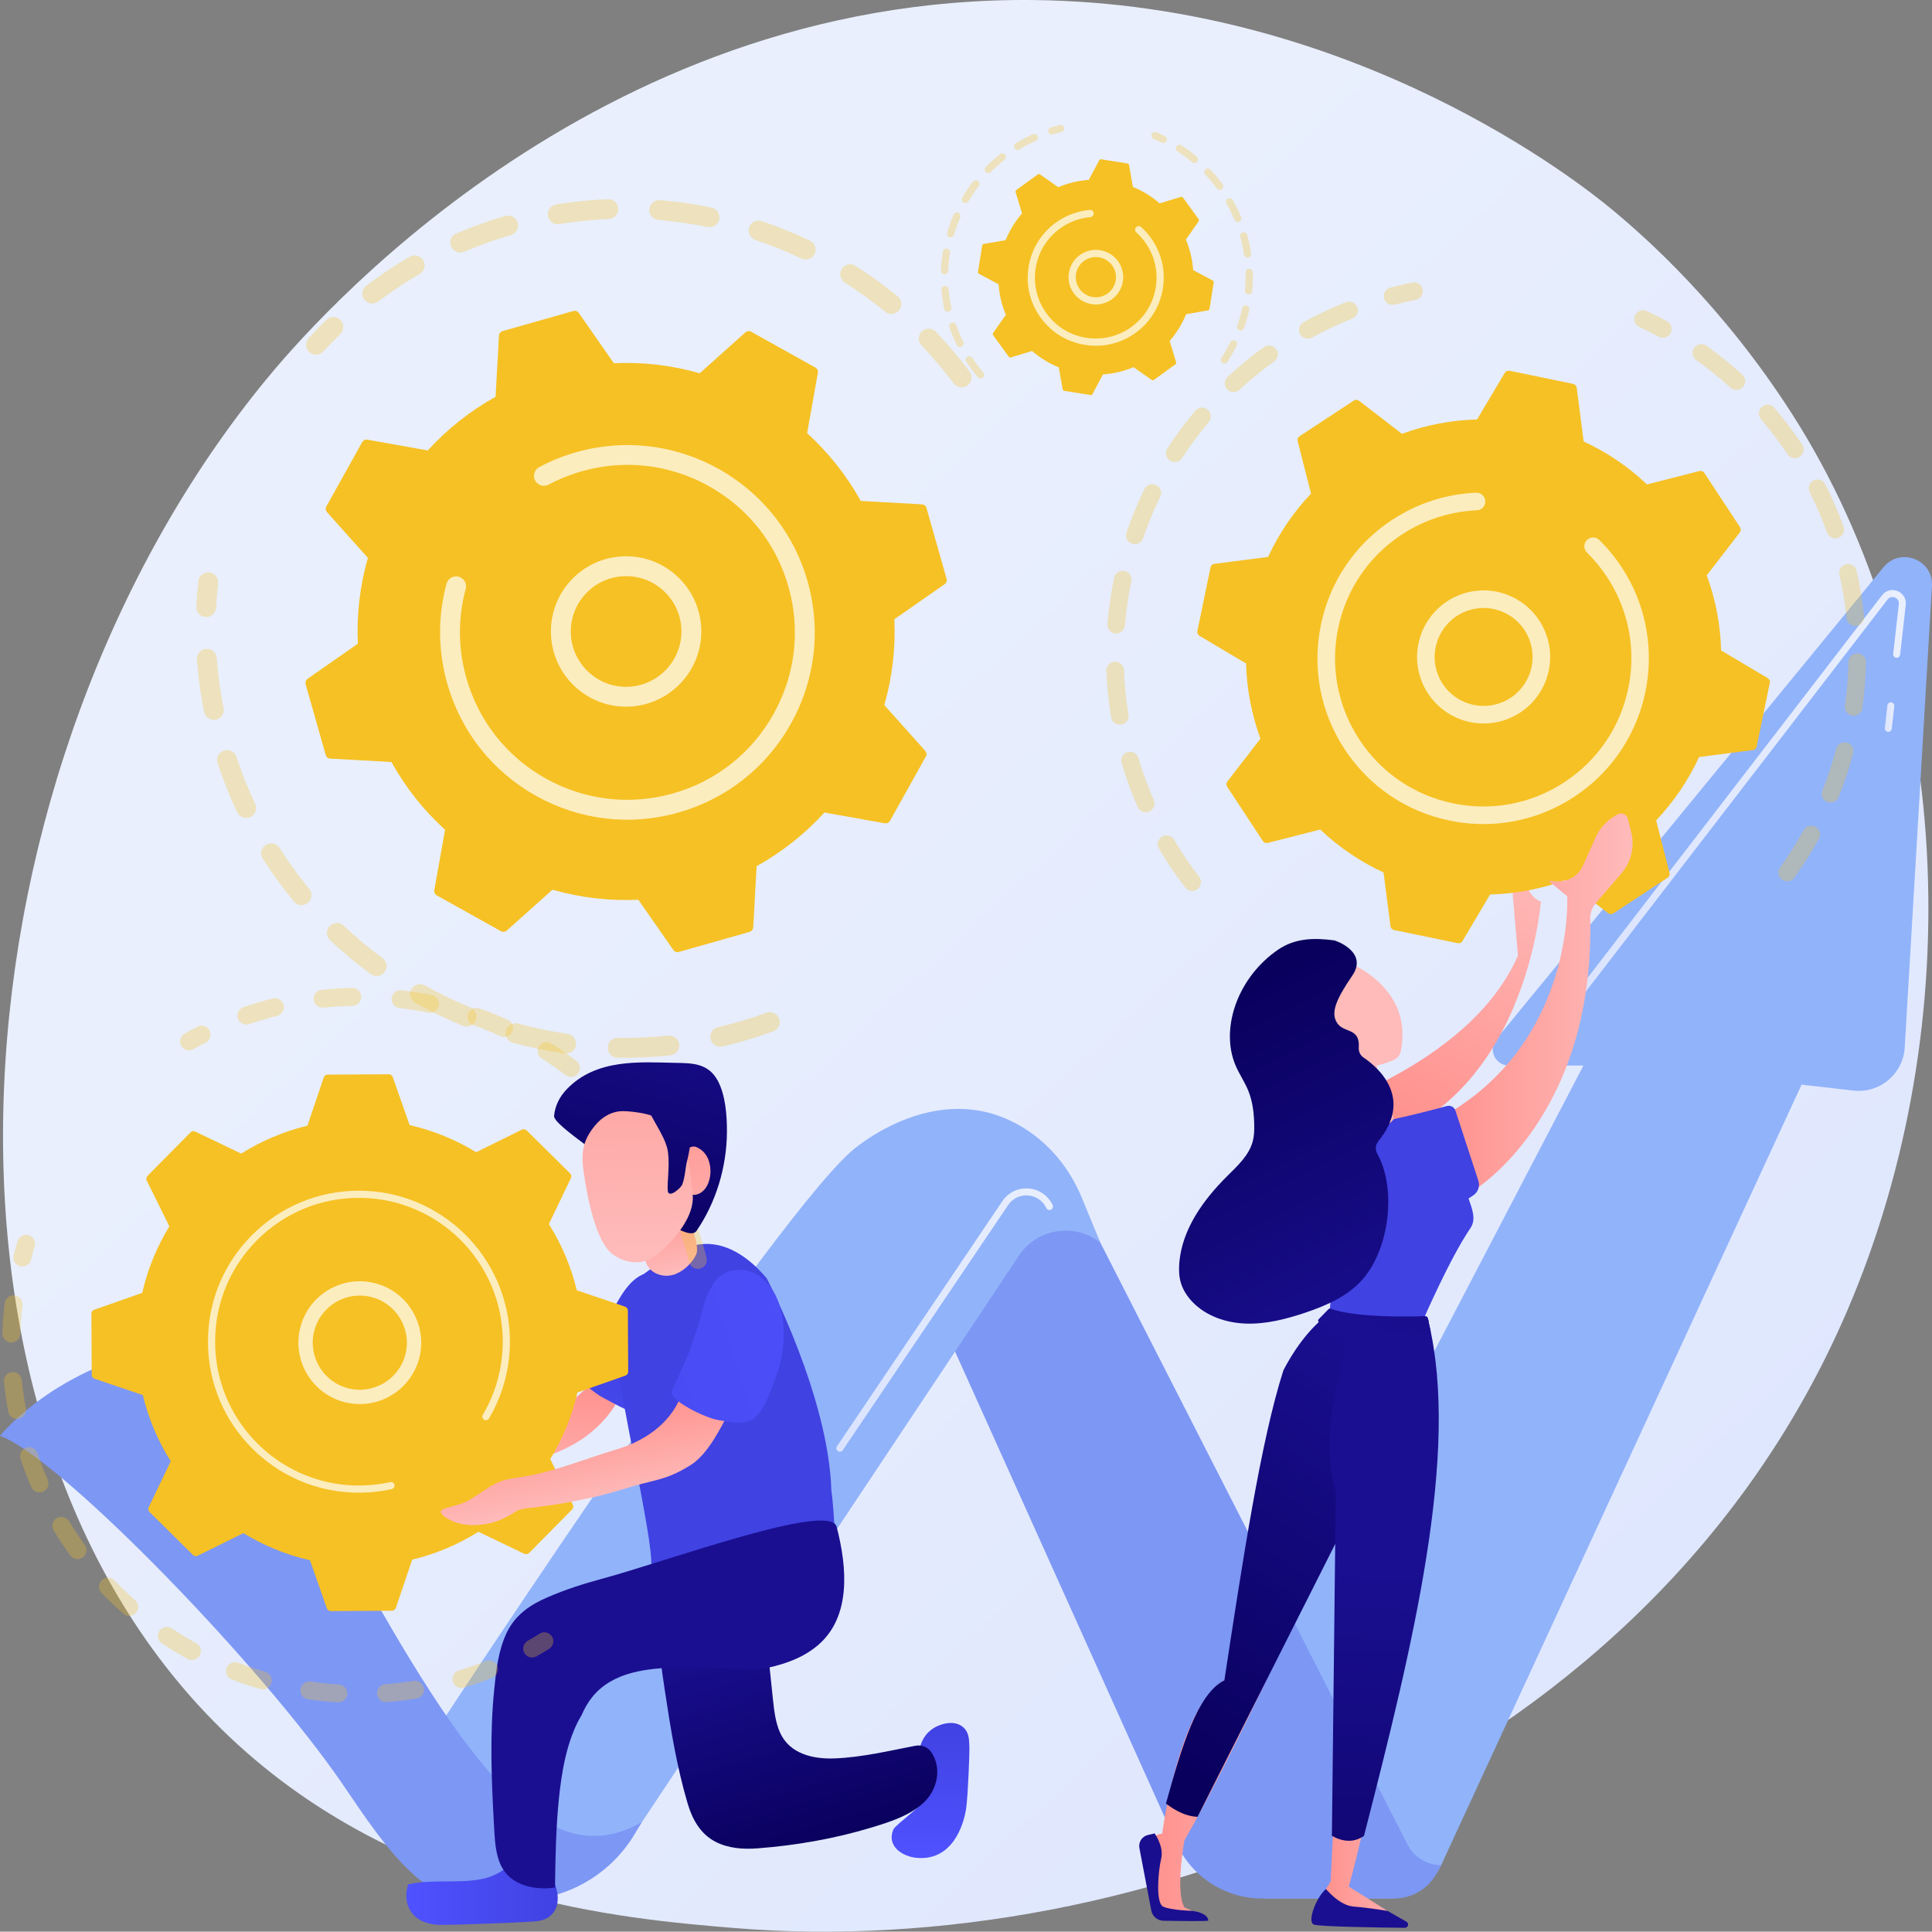
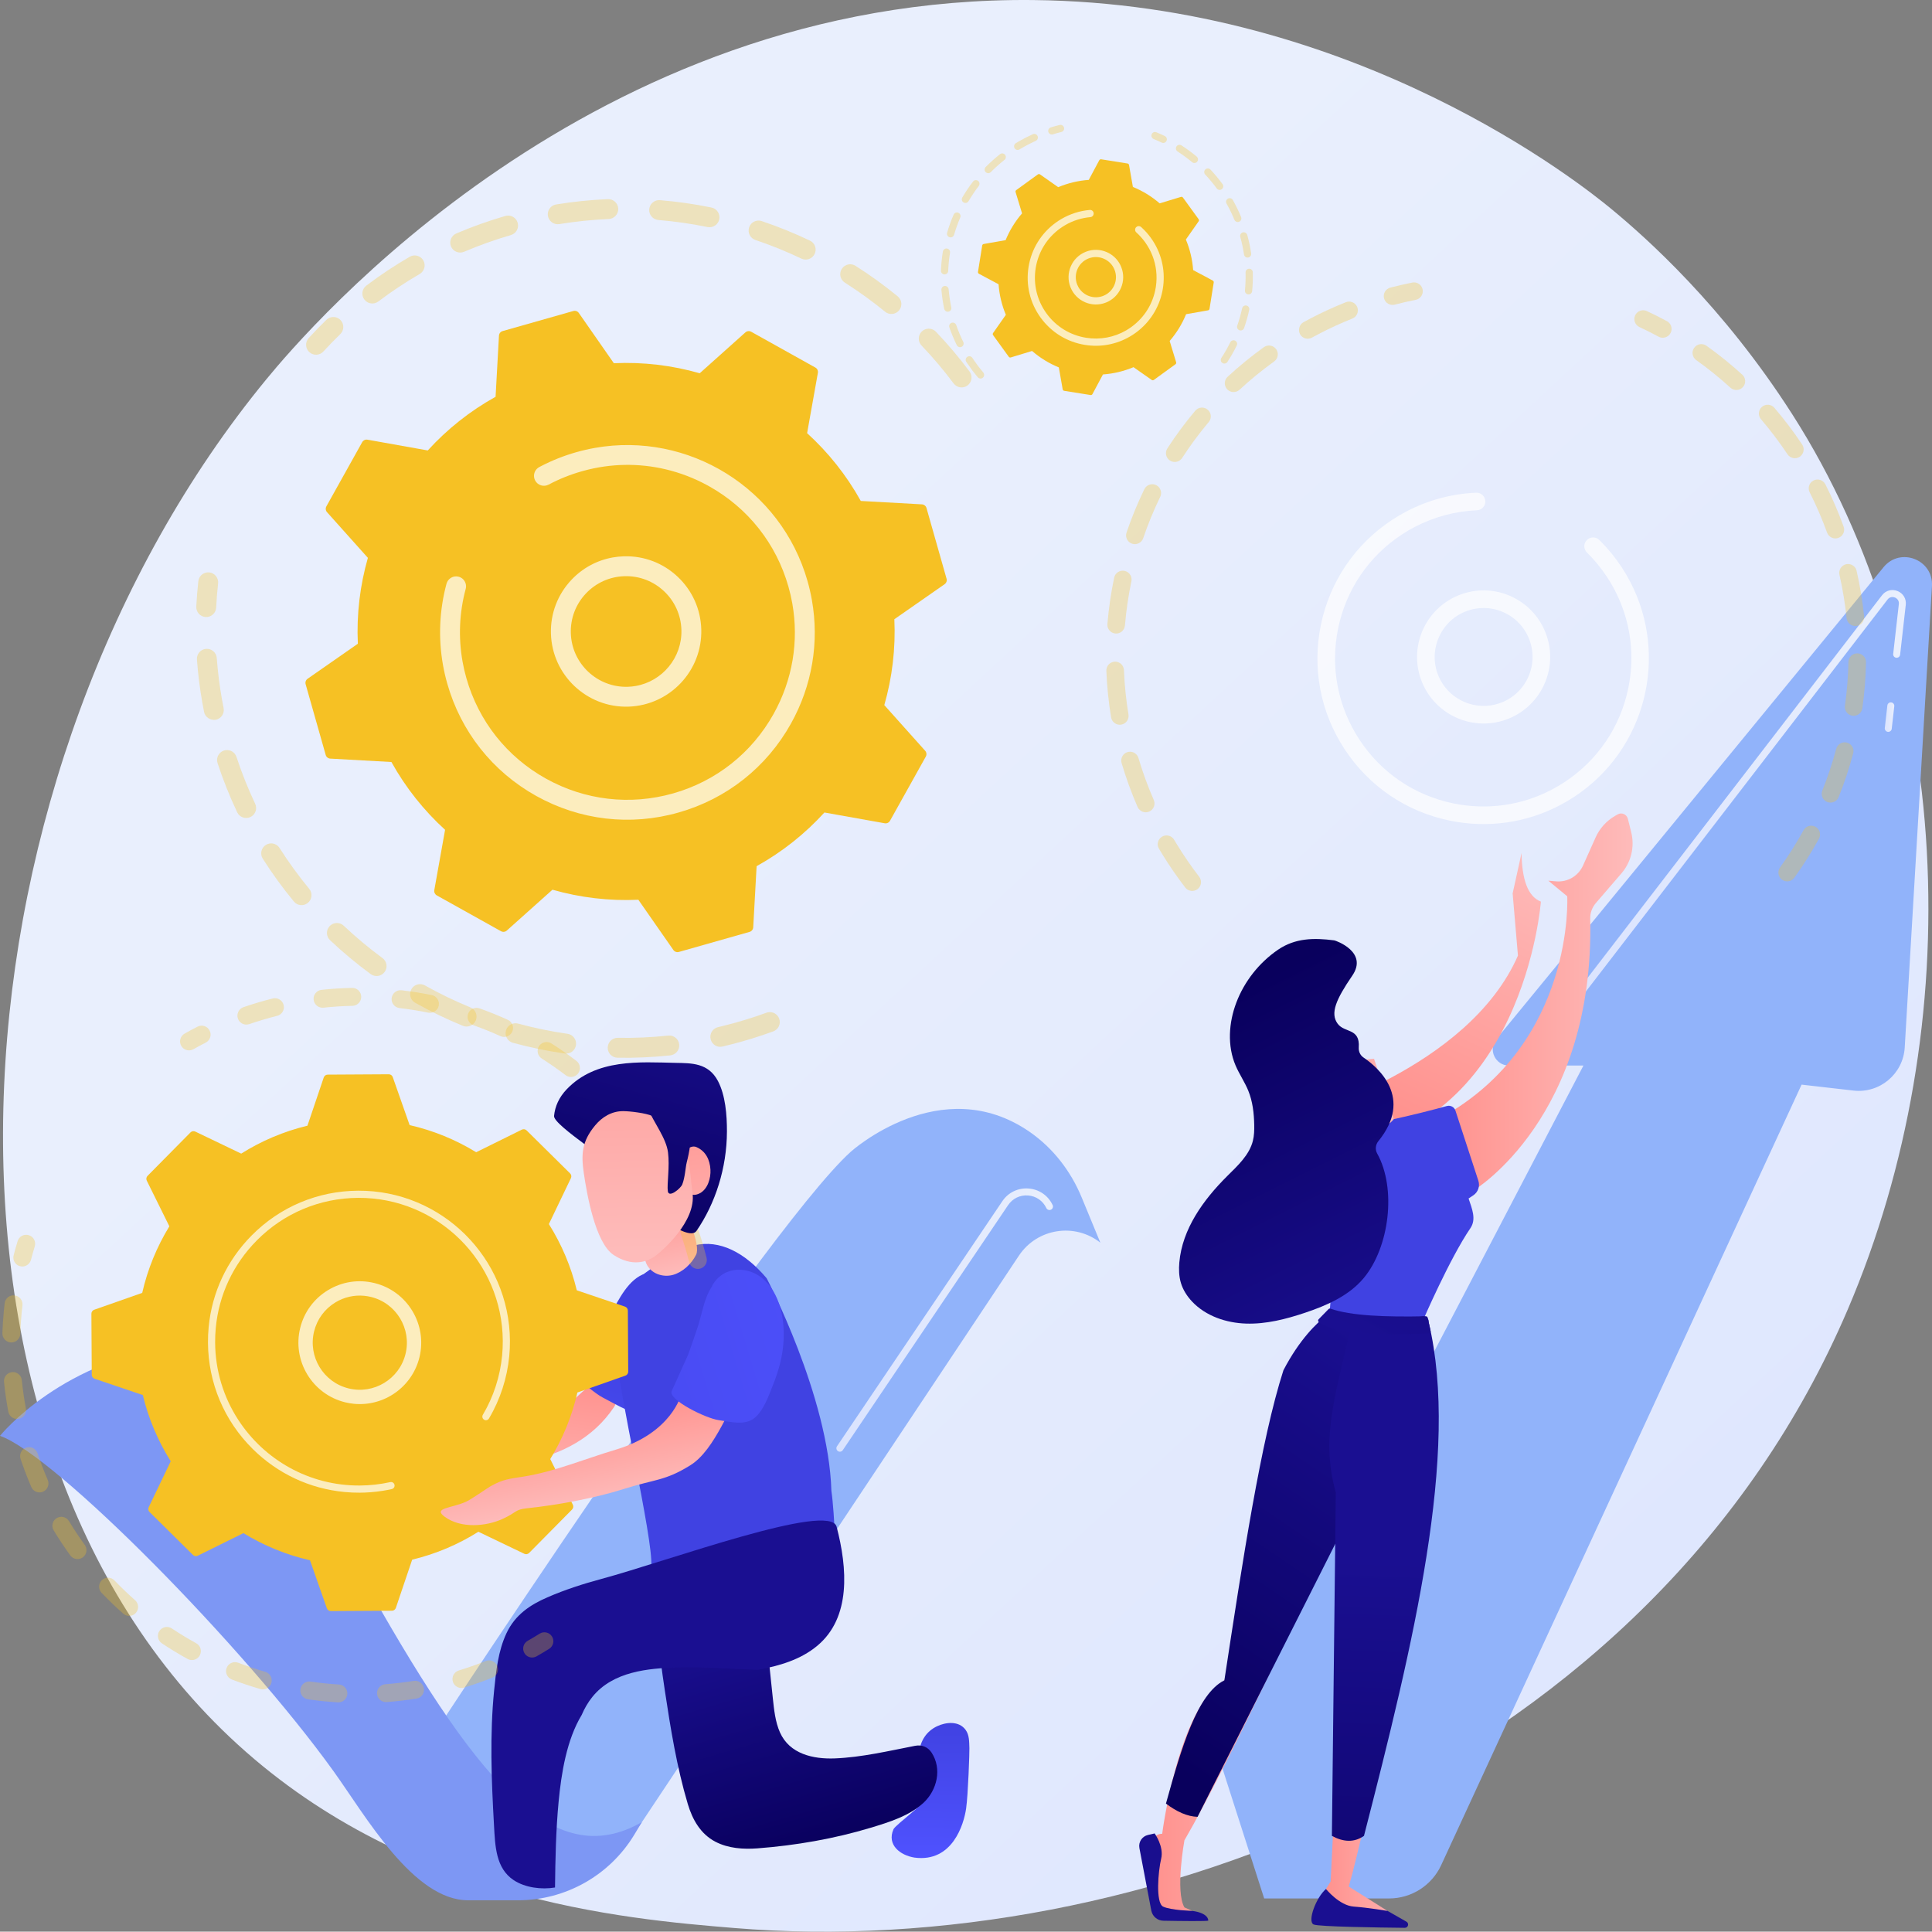
<svg xmlns="http://www.w3.org/2000/svg" xmlns:xlink="http://www.w3.org/1999/xlink" id="Layer_2" viewBox="0 0 2800.5 2800">
  <rect x="0" y="0" width="2800.5" height="2800" fill="#808080" stroke="none" />
  <defs>
    <style>.cls-1{fill:url(#linear-gradient);}.cls-1,.cls-2,.cls-3,.cls-4,.cls-5,.cls-6,.cls-7,.cls-8,.cls-9,.cls-10,.cls-11,.cls-12,.cls-13,.cls-14,.cls-15,.cls-16,.cls-17,.cls-18,.cls-19,.cls-20,.cls-21,.cls-22,.cls-23,.cls-24,.cls-25,.cls-26,.cls-27,.cls-28,.cls-29,.cls-30,.cls-31,.cls-32,.cls-33,.cls-34,.cls-35,.cls-36,.cls-37,.cls-38{stroke-width:0px;}.cls-2{opacity:.7;}.cls-2,.cls-38{fill:#fff;}.cls-3{fill:#7d97f4;}.cls-4{fill:url(#linear-gradient-33);}.cls-5{fill:url(#linear-gradient-29);}.cls-6{fill:url(#linear-gradient-32);}.cls-7{fill:url(#linear-gradient-30);}.cls-8{fill:url(#linear-gradient-31);}.cls-9{fill:url(#linear-gradient-28);}.cls-10{fill:url(#linear-gradient-25);}.cls-11{fill:url(#linear-gradient-11);}.cls-12{fill:url(#linear-gradient-12);}.cls-13{fill:url(#linear-gradient-13);}.cls-14{fill:url(#linear-gradient-10);}.cls-15{fill:url(#linear-gradient-17);}.cls-16{fill:url(#linear-gradient-16);}.cls-17{fill:url(#linear-gradient-19);}.cls-18{fill:url(#linear-gradient-15);}.cls-19{fill:url(#linear-gradient-23);}.cls-20{fill:url(#linear-gradient-21);}.cls-21{fill:url(#linear-gradient-18);}.cls-22{fill:url(#linear-gradient-14);}.cls-23{fill:url(#linear-gradient-22);}.cls-24{fill:url(#linear-gradient-20);}.cls-25{fill:url(#linear-gradient-27);}.cls-26{fill:url(#linear-gradient-24);}.cls-27{fill:url(#linear-gradient-26);}.cls-39{opacity:.3;}.cls-28{fill:#f6c124;}.cls-29{fill:url(#linear-gradient-4);}.cls-30{fill:url(#linear-gradient-2);}.cls-31{fill:url(#linear-gradient-3);}.cls-32{fill:url(#linear-gradient-8);}.cls-33{fill:url(#linear-gradient-9);}.cls-34{fill:url(#linear-gradient-7);}.cls-35{fill:url(#linear-gradient-5);}.cls-36{fill:url(#linear-gradient-6);}.cls-37{fill:#91b3fa;}</style>
    <linearGradient id="linear-gradient" x1="2965" y1="3164.04" x2="907.41" y2="943.15" gradientUnits="userSpaceOnUse">
      <stop offset="0" stop-color="#dae3fe" />
      <stop offset="1" stop-color="#e9effd" />
    </linearGradient>
    <linearGradient id="linear-gradient-2" x1="2732.04" y1="1039.49" x2="2745.86" y2="1039.49" xlink:href="#linear-gradient" />
    <linearGradient id="linear-gradient-3" x1="2263.61" y1="1164.19" x2="2762.61" y2="1164.19" xlink:href="#linear-gradient" />
    <linearGradient id="linear-gradient-4" x1="1212.38" y1="1913.48" x2="1526.3" y2="1913.48" xlink:href="#linear-gradient" />
    <linearGradient id="linear-gradient-5" x1="-3620.17" y1="-1122.8" x2="-3752.25" y2="-717.97" gradientTransform="translate(-1232.08 -416.2) rotate(-137.17) scale(1 -1)" gradientUnits="userSpaceOnUse">
      <stop offset="0" stop-color="#febbba" />
      <stop offset="1" stop-color="#ff928e" />
    </linearGradient>
    <linearGradient id="linear-gradient-6" x1="-3780.83" y1="2491.06" x2="-3537.51" y2="2491.06" gradientTransform="translate(-1865.52) rotate(-180) scale(1 -1)" xlink:href="#linear-gradient-5" />
    <linearGradient id="linear-gradient-7" x1="-3446.38" y1="1946.92" x2="-3566.88" y2="2730.17" gradientTransform="translate(-1865.52) rotate(-180) scale(1 -1)" gradientUnits="userSpaceOnUse">
      <stop offset="0" stop-color="#09005d" />
      <stop offset="1" stop-color="#1a0f91" />
    </linearGradient>
    <linearGradient id="linear-gradient-8" x1="-3701.34" y1="1907.7" x2="-3821.84" y2="2690.94" xlink:href="#linear-gradient-7" />
    <linearGradient id="linear-gradient-9" x1="-3928.47" y1="2509.15" x2="-3787.57" y2="2509.15" gradientTransform="translate(-1865.52) rotate(-180) scale(1 -1)" xlink:href="#linear-gradient-5" />
    <linearGradient id="linear-gradient-10" x1="-4232" y1="1452.01" x2="-3956.16" y2="1452.01" gradientTransform="translate(-1865.52) rotate(-180) scale(1 -1)" xlink:href="#linear-gradient-5" />
    <linearGradient id="linear-gradient-11" x1="-468.19" y1="-7295.81" x2="-584.51" y2="-6987.33" gradientTransform="translate(-1865.52) rotate(-180) scale(1 -1)" gradientUnits="userSpaceOnUse">
      <stop offset="0" stop-color="#4f52ff" />
      <stop offset="1" stop-color="#4042e2" />
    </linearGradient>
    <linearGradient id="linear-gradient-12" x1="-3885.76" y1="1587.44" x2="-3799.53" y2="1587.44" gradientTransform="translate(-1865.52) rotate(-180) scale(1 -1)" xlink:href="#linear-gradient-5" />
    <linearGradient id="linear-gradient-13" x1="-3748.72" y1="1476.01" x2="-3121.12" y2="1518.69" gradientTransform="translate(-1865.52) rotate(-180) scale(1 -1)" xlink:href="#linear-gradient-5" />
    <linearGradient id="linear-gradient-14" x1="-3619.45" y1="1455.46" x2="-3870.03" y2="1956.63" xlink:href="#linear-gradient-7" />
    <linearGradient id="linear-gradient-15" x1="1649.49" y1="2528.03" x2="2028.78" y2="1966.69" gradientTransform="matrix(1,0,0,1,0,0)" xlink:href="#linear-gradient-7" />
    <linearGradient id="linear-gradient-16" x1="1964.97" y1="3053.94" x2="1998.69" y2="2261.62" gradientTransform="matrix(1,0,0,1,0,0)" xlink:href="#linear-gradient-7" />
    <linearGradient id="linear-gradient-17" x1="2352.28" y1="1270.75" x2="1981.41" y2="1941.69" gradientTransform="matrix(1,0,0,1,0,0)" xlink:href="#linear-gradient-7" />
    <linearGradient id="linear-gradient-18" x1="1346.95" y1="2693.56" x2="1350.89" y2="2496.97" gradientTransform="matrix(1,0,0,1,0,0)" xlink:href="#linear-gradient-11" />
    <linearGradient id="linear-gradient-19" x1="588.94" y1="2741.74" x2="808.46" y2="2741.74" gradientTransform="matrix(1,0,0,1,0,0)" xlink:href="#linear-gradient-11" />
    <linearGradient id="linear-gradient-20" x1="-1095.47" y1="-1643.42" x2="-1089.19" y2="-1696.9" gradientTransform="translate(-1605.45 3389.4) rotate(86.43) scale(1 1.44)" xlink:href="#linear-gradient-5" />
    <linearGradient id="linear-gradient-21" x1="-1087.07" y1="-1656.6" x2="-1086.96" y2="-1657.53" gradientTransform="translate(-1605.45 3389.4) rotate(86.43) scale(1 1.44)" xlink:href="#linear-gradient-5" />
    <linearGradient id="linear-gradient-22" x1="708.48" y1="2187.82" x2="731.52" y2="1991.58" gradientTransform="matrix(1,0,0,1,0,0)" xlink:href="#linear-gradient-5" />
    <linearGradient id="linear-gradient-23" x1="1093.18" y1="1663.34" x2="1105.66" y2="1101.76" gradientTransform="translate(70.51 588.88) rotate(12.13)" xlink:href="#linear-gradient-11" />
    <linearGradient id="linear-gradient-24" x1="1203.38" y1="2675.99" x2="1106.62" y2="2343.14" gradientTransform="matrix(1,0,0,1,0,0)" xlink:href="#linear-gradient-7" />
    <linearGradient id="linear-gradient-25" x1="1703.92" y1="371.18" x2="1587.6" y2="679.66" gradientTransform="matrix(1,0,0,1,0,0)" xlink:href="#linear-gradient-11" />
    <linearGradient id="linear-gradient-26" x1="979.06" y1="1847.36" x2="956.83" y2="1737.5" gradientTransform="matrix(1,0,0,1,0,0)" xlink:href="#linear-gradient-5" />
    <linearGradient id="linear-gradient-27" x1="857.08" y1="866.65" x2="917.77" y2="1726.36" gradientTransform="matrix(1,0,0,1,0,0)" xlink:href="#linear-gradient-7" />
    <linearGradient id="linear-gradient-28" x1="-604.01" y1="3053.31" x2="-588.41" y2="2920.4" gradientTransform="translate(932.04 -998.78) rotate(-14.97) scale(1.46 1)" xlink:href="#linear-gradient-5" />
    <linearGradient id="linear-gradient-29" x1="1391.38" y1="1854.47" x2="288.93" y2="2188.24" gradientTransform="matrix(1,0,0,1,0,0)" xlink:href="#linear-gradient-11" />
    <linearGradient id="linear-gradient-30" x1="877.66" y1="1825.57" x2="994.77" y2="1408.04" gradientTransform="matrix(1,0,0,1,0,0)" xlink:href="#linear-gradient-7" />
    <linearGradient id="linear-gradient-31" x1="1040.77" y1="1852.13" x2="985.51" y2="1579.07" gradientTransform="matrix(1,0,0,1,0,0)" xlink:href="#linear-gradient-5" />
    <linearGradient id="linear-gradient-32" x1="925.88" y1="1811.39" x2="919.04" y2="1352.78" gradientTransform="matrix(1,0,0,1,0,0)" xlink:href="#linear-gradient-5" />
    <linearGradient id="linear-gradient-33" x1="914.53" y1="1835.91" x2="1031.64" y2="1418.38" gradientTransform="matrix(1,0,0,1,0,0)" xlink:href="#linear-gradient-7" />
  </defs>
  <g id="Illustration">
    <path class="cls-1" d="M2678.26,1898.44c-282.73,660.84-1029.04,944.69-1613.78,896.29-159.66-13.21-480.9-39.8-731.72-277-481.69-455.52-407.51-1407.69,53.61-1968.27C445.75,477.27,856.79-6.41,1497.31.06c468.96,4.74,798.11,269.65,838.14,302.65,50.56,41.69,162.08,140.76,262.58,297.93,236.15,369.29,256.91,884.83,80.23,1297.79Z" />
    <path class="cls-37" d="M1768.72,2553.27l526.52-1008.7h-107.87c-19.89,0-30.83-23.13-18.21-38.51l561.16-683.94c24.32-29.64,72.36-10.84,70.11,27.43l-39.45,668.81c-2.26,38.29-36.21,66.82-74.31,62.46l-75.21-8.61-522.41,1131.36c-13.6,29.45-43.08,48.31-75.52,48.31h-181.06l-63.74-198.62Z" />
-     <path class="cls-3" d="M1333.41,1845.83l371.71,825.71c22.02,48.91,70.67,80.36,124.3,80.36h191.63c25.42,0,48.85-13.79,61.18-36.03l6.82-12.29h0c-20.59,0-39.44-11.54-48.8-29.88l-495.26-970.39-211.58,142.52Z" />
    <path class="cls-37" d="M1595.01,1801.33h0c-37.27-29.43-91.74-20.78-118.05,18.76l-546.52,821.11c-43.77,65.76-117.54,105.28-196.53,105.28h-76.9l-62.59-180.29s508.08-779.04,639.03-896.89c0,0,130.41-117.54,258.99-28.67,33.97,23.48,59.76,56.99,75.52,95.16l27.05,65.55Z" />
    <path class="cls-3" d="M0,2081.3s91.48-114.35,268.76-132.14c0,0,84.2,28.69,251.94,329.26,167.74,300.57,279.08,437.64,409.74,362.77l-10.82,17.96c-35.65,59.19-99.69,95.38-168.79,95.38h-72.26c-79.56,0-148.65-122.54-195.11-187.13-130.55-181.49-403.26-457.93-483.46-486.1Z" />
    <path class="cls-30" d="M2737.11,1060.88c-.19,0-.38,0-.58-.03-2.78-.31-4.77-2.82-4.45-5.59l3.7-32.66c.31-2.78,2.83-4.8,5.59-4.45,2.78.31,4.77,2.82,4.45,5.59l-3.7,32.66c-.29,2.58-2.48,4.49-5.02,4.49Z" />
    <path class="cls-31" d="M2268.66,1473.11c-1.08,0-2.16-.34-3.08-1.05-2.21-1.7-2.63-4.88-.92-7.09l463.38-602.1c5.43-7.05,14.27-9.45,22.5-6.11,8.25,3.34,12.93,11.2,11.93,20.04l-8.18,72.17c-.31,2.77-2.84,4.78-5.59,4.45-2.78-.31-4.77-2.82-4.45-5.59l8.18-72.17c.58-5.1-2.55-8.26-5.67-9.53-3.11-1.26-7.57-1.16-10.7,2.91l-463.38,602.1c-.99,1.29-2.5,1.97-4.01,1.97Z" />
    <path class="cls-29" d="M1217.43,2104.32c-.97,0-1.96-.28-2.83-.86-2.31-1.56-2.93-4.71-1.36-7.02l239.65-355.23c8.56-12.7,22.84-19.59,38.07-18.43,15.27,1.16,28.3,10.12,34.86,23.96,1.2,2.52.12,5.54-2.41,6.73-2.52,1.2-5.54.12-6.73-2.41-4.98-10.52-14.88-17.32-26.48-18.2-11.55-.87-22.41,4.35-28.92,14l-239.65,355.23c-.97,1.45-2.57,2.23-4.19,2.23Z" />
    <path class="cls-38" d="M1155.15,2196.63c-.97,0-1.96-.28-2.83-.86-2.31-1.56-2.93-4.71-1.36-7.02l15.37-22.78c1.56-2.32,4.71-2.92,7.02-1.36,2.31,1.56,2.93,4.71,1.36,7.02l-15.37,22.78c-.97,1.45-2.57,2.23-4.19,2.23Z" />
    <path class="cls-35" d="M2233.57,1306.91s-24.6,331.7-301.24,360.53l-46.17-51.55s242.08-66.03,314.16-230.72l-7.69-90.16,12.93-58.56c.51,37.78,8.8,62.96,28,70.47Z" />
    <g class="cls-39">
      <path class="cls-28" d="M2060.93,416.21c-2.55-4.89-8.09-7.73-13.78-6.6-10.62,2.1-21.32,4.55-31.81,7.29-6.81,1.78-10.89,8.74-9.12,15.56,1.75,6.83,8.75,10.9,15.56,9.12,9.99-2.61,20.19-4.94,30.32-6.95,6.9-1.36,11.39-8.07,10.04-14.98-.25-1.23-.66-2.37-1.21-3.43Z" />
      <path class="cls-28" d="M1967.4,445.19c2.6,6.54-.58,13.96-7.13,16.57-16.51,6.58-32.88,14.09-48.63,22.31-3.32,1.73-6.64,3.51-9.95,5.33-6.17,3.38-13.92,1.12-17.31-5.05-2.97-5.97-1.12-13.92,5.05-17.32,3.46-1.9,6.93-3.76,10.41-5.57,16.52-8.62,33.68-16.49,50.99-23.38,6.13-2.45,13.03.2,16.02,5.93.2.38.38.78.55,1.19ZM1846.92,523.94c-17.49,12.59-34.37,26.37-50.14,40.97-5.17,4.78-13.23,4.47-18.02-.7-4.75-5.15-4.48-13.24.7-18.02,16.53-15.3,34.22-29.75,52.56-42.95,5.72-4.11,13.69-2.81,17.81,2.9.36.5.68,1.03.96,1.57,2.89,5.53,1.34,12.48-3.86,16.23ZM1752.08,611.78c-13.86,16.46-26.82,33.97-38.54,52.05-3.83,5.9-11.73,7.59-17.63,3.76-5.93-3.85-7.6-11.72-3.76-17.64,12.29-18.95,25.9-37.32,40.42-54.59,4.54-5.39,12.58-6.09,17.97-1.55,1.31,1.11,2.35,2.42,3.09,3.86,2.32,4.44,1.88,10.04-1.54,14.11ZM1681.73,720.24c-9.41,19.39-17.7,39.55-24.62,59.88-2.28,6.67-9.52,10.23-16.19,7.96-6.65-2.27-10.23-9.51-7.96-16.18,7.27-21.34,15.96-42.46,25.83-62.8,3.07-6.34,10.71-8.98,17.05-5.91,2.55,1.25,4.51,3.22,5.73,5.57,1.81,3.46,2.01,7.7.17,11.48ZM1639.98,842.59c-4.41,21.09-7.55,42.64-9.35,64.07-.58,7.01-6.75,12.23-13.77,11.64-7.02-.59-12.24-6.75-11.64-13.78,1.88-22.46,5.18-45.05,9.79-67.15,1.45-6.89,8.2-11.31,15.09-9.87,3.89.81,7,3.32,8.71,6.59,1.32,2.52,1.8,5.5,1.18,8.5ZM1629.2,971.36c.85,21.5,3.06,43.15,6.56,64.35,1.15,6.94-3.56,13.51-10.5,14.66-6.95,1.14-13.49-3.54-14.67-10.5-3.67-22.23-5.99-44.94-6.88-67.5-.27-7.04,5.2-12.97,12.23-13.24,5.09-.2,9.61,2.61,11.82,6.85.84,1.62,1.36,3.44,1.43,5.39ZM1650.24,1098.8c6.08,20.57,13.54,41.04,22.18,60.82,2.81,6.46-.14,13.97-6.6,16.78-6.45,2.82-13.87-.17-16.8-6.59-9.04-20.75-16.86-42.2-23.24-63.78-1.99-6.76,1.86-13.85,8.61-15.85,5.94-1.76,12.15,1.02,14.91,6.32.37.72.69,1.48.93,2.29ZM1735.92,1288.78c-5.58,4.3-13.58,3.26-17.88-2.32-11.9-15.44-23.16-31.8-33.45-48.58-1.58-2.54-3.11-5.09-4.63-7.66-3.74-5.93-1.57-13.89,4.52-17.46,6.07-3.58,13.88-1.56,17.46,4.51,1.41,2.41,2.86,4.81,4.36,7.23,9.84,16.06,20.58,31.66,31.93,46.39.47.61.87,1.24,1.21,1.9,2.81,5.38,1.44,12.16-3.53,15.99Z" />
    </g>
    <g class="cls-39">
      <path class="cls-28" d="M2645.96,702.1c10.02,19.84,18.91,40.46,26.45,61.29,2.39,6.62-1.03,13.93-7.66,16.33-6.63,2.4-13.89-1.1-16.33-7.66-7.18-19.87-15.67-39.53-25.23-58.46-3.18-6.28-.65-13.96,5.63-17.13,6.24-3.15,13.84-.69,17.06,5.48.03.05.05.11.08.15ZM2608.77,662.08c-5.86,3.9-13.78,2.32-17.68-3.54-11.75-17.63-24.69-34.72-38.46-50.81-4.54-5.33-3.96-13.4,1.41-17.98,5.35-4.58,13.39-3.95,17.98,1.4,14.43,16.86,27.99,34.77,40.29,53.25.26.39.49.78.71,1.19,2.97,5.7,1.23,12.84-4.25,16.49ZM2691.23,827.49c4.93,21.68,8.59,43.85,10.86,65.89.72,7.01-4.38,13.28-11.38,13.99-7.01.73-13.24-4.36-14-11.37-2.16-21.02-5.64-42.16-10.34-62.85-1.56-6.87,2.74-13.7,9.6-15.26,5.78-1.31,11.52,1.52,14.14,6.53.5.95.88,1.98,1.13,3.08ZM2526.34,561.16c-4.75,5.2-12.82,5.56-18.02.82-15.64-14.28-32.31-27.75-49.57-40.01-5.73-4.08-7.07-12.05-3.01-17.78,4.08-5.74,12.05-7.09,17.79-3.01,18.1,12.86,35.59,26.98,51.99,41.96,1.13,1.04,2.03,2.23,2.71,3.52,2.41,4.62,1.82,10.43-1.89,14.5ZM2704.85,960.06c-.42,22.18-2.21,44.57-5.31,66.55-.98,6.97-7.44,11.83-14.41,10.85-6.97-.98-11.84-7.43-10.85-14.41,2.97-20.97,4.67-42.32,5.06-63.48.14-7.04,5.95-12.64,13-12.5,4.82.09,8.98,2.86,11.07,6.86.95,1.83,1.48,3.92,1.44,6.13ZM2686.27,1092.04c-5.74,21.48-12.83,42.8-21.08,63.37-2.62,6.53-10.03,9.71-16.57,7.09-6.53-2.61-9.72-10.04-7.09-16.58,7.86-19.61,14.62-39.96,20.1-60.45,1.82-6.8,8.81-10.85,15.61-9.03,3.59.96,6.42,3.36,8.02,6.43,1.42,2.73,1.87,5.98,1.01,9.18ZM2636.62,1215.79c-10.72,19.5-22.73,38.5-35.68,56.48-4.12,5.72-12.09,7.01-17.8,2.89-5.71-4.11-7-12.09-2.89-17.8,12.36-17.15,23.81-35.27,34.02-53.86,3.39-6.17,11.15-8.43,17.32-5.03,2.3,1.25,4.04,3.11,5.16,5.26,1.91,3.65,2.01,8.16-.12,12.05Z" />
      <path class="cls-28" d="M2421.54,470.88c-1.14-2.18-2.92-4.05-5.24-5.31-9.6-5.19-19.4-10.11-29.13-14.64-6.38-2.97-13.97-.21-16.95,6.17-2.95,6.38-.2,13.96,6.17,16.95,9.28,4.32,18.63,9.02,27.79,13.97,6.2,3.35,13.94,1.03,17.28-5.16,2.08-3.87,1.97-8.34.08-11.97Z" />
    </g>
-     <path class="cls-28" d="M2188.06,537.41c-2.7-.56-5.45.66-6.86,3.03l-40.12,67.58c-36.69.97-73.49,7.8-108.95,20.81l-62.19-47.97c-2.18-1.68-5.19-1.79-7.49-.28l-78.76,51.8c-2.3,1.51-3.39,4.32-2.71,6.99l19.41,76.11c-25.99,27.41-46.84,58.49-62.26,91.8l-77.94,10.07c-2.73.35-4.94,2.4-5.5,5.1l-19.06,92.32c-.56,2.7.66,5.45,3.03,6.86l67.58,40.11c.97,36.69,7.8,73.49,20.81,108.95l-47.97,62.19c-1.68,2.18-1.8,5.19-.28,7.49l51.8,78.76c1.51,2.3,4.32,3.39,6.99,2.71l76.11-19.41c27.41,25.99,58.49,46.84,91.8,62.26l10.07,77.94c.35,2.73,2.4,4.94,5.1,5.5l92.32,19.06c2.7.56,5.45-.66,6.86-3.03l40.12-67.58c36.69-.97,73.49-7.8,108.95-20.81l62.19,47.97c2.18,1.68,5.19,1.8,7.49.28l78.76-51.8c2.3-1.51,3.39-4.32,2.71-6.99l-19.41-76.1c25.99-27.41,46.84-58.49,62.26-91.8l77.94-10.07c2.73-.35,4.94-2.4,5.5-5.1l19.06-92.32c.56-2.7-.66-5.45-3.03-6.86l-67.58-40.11c-.97-36.69-7.8-73.49-20.81-108.95l47.97-62.19c1.68-2.18,1.79-5.19.28-7.49l-51.8-78.76c-1.51-2.3-4.32-3.39-6.99-2.71l-76.1,19.41c-27.41-25.99-58.49-46.84-91.8-62.26l-10.07-77.94c-.35-2.73-2.4-4.94-5.1-5.5l-92.32-19.06Z" />
    <path class="cls-2" d="M2241.64,920.63c8.47,24.34,6.94,50.52-4.29,73.71-11.22,23.19-30.81,40.62-55.15,49.07-50.23,17.46-105.21-9.17-122.79-59.45-17.45-50.25,9.22-105.32,59.44-122.77,24.34-8.46,50.51-6.94,73.7,4.29,18.85,9.13,33.9,23.78,43.41,42.02,2.19,4.19,4.08,8.58,5.67,13.13ZM2173.82,1019.33c17.91-6.22,32.32-19.04,40.58-36.11,8.25-17.05,9.37-36.31,3.15-54.21h0c-6.25-17.89-19.05-32.31-36.11-40.57-17.05-8.26-36.31-9.37-54.21-3.16-36.95,12.84-56.57,53.35-43.74,90.31,1.16,3.33,2.55,6.52,4.13,9.57,16,30.67,52.57,45.85,86.19,34.17Z" />
    <path class="cls-2" d="M2363.04,843.28c-3.73-7.15-7.86-14.17-12.38-21.06-8.98-13.67-19.36-26.43-30.89-37.97-.52-.51-1.04-1.03-1.56-1.54-4.04-3.98-10.05-4.71-14.83-2.22-1.16.6-2.25,1.4-3.21,2.38-4.94,5.02-4.83,13.08.16,18.03,10.86,10.67,20.62,22.56,29.01,35.33h0c.46.7.92,1.42,1.37,2.12,19.59,30.41,30.85,64.55,33.45,99.69,1.41,19.08.26,38.46-3.54,57.71-.03.16-.06.31-.09.47-.1.48-.19.96-.29,1.43-11.6,56.17-44.37,104.46-92.29,135.98-6.2,4.08-12.55,7.81-19.05,11.2-43.68,22.78-93.46,29.78-142.36,19.69-56.17-11.6-104.45-44.38-135.96-92.29-31.48-47.9-42.48-105.24-30.9-161.41,11.6-56.17,44.37-104.46,92.29-135.98,6.09-4.01,12.38-7.7,18.8-11.05,27.87-14.53,58.6-22.8,90.03-24.11,1.94-.08,3.75-.59,5.36-1.43,4.24-2.21,7.06-6.74,6.85-11.84-.31-7.04-6.23-12.5-13.28-12.21-35.16,1.47-69.55,10.72-100.73,26.97-7.2,3.76-14.22,7.88-21.04,12.36-53.62,35.27-90.28,89.29-103.26,152.14-12.97,62.84-.75,126.96,34.56,180.57,35.26,53.61,89.28,90.28,152.13,103.25,54.71,11.3,110.39,3.46,159.27-22.03,7.25-3.78,14.37-7.96,21.31-12.52,103.79-68.27,137.34-203.79,81.08-311.65Z" />
    <path class="cls-36" d="M1915.31,2266.44s-130.16,283.69-198.45,401.2c0,0-13.56,73.94,0,97.19l11.56,5.14-53.95-1.61s-4.79-99.45-1.05-105.01c3.74-5.56,11.23-5.19,11.23-5.19,0,0,23.13-183.27,90.12-222.38l64.92-223.62,75.62,54.28Z" />
    <path class="cls-34" d="M1751.46,2783.89c.08,1.3-42.13.71-65.05.29-8.47-.15-15.68-6.1-17.49-14.38l-17.31-90.96c-1.65-8.64,3.84-17.04,12.42-19l9.66-2.21s13.79,18.91,9.45,36.72c-4.34,17.81-8.2,63.93,2.77,69.3,10.97,5.37,42.52,6.31,42.52,6.31,0,0,22.32,2.21,23.04,13.93Z" />
    <path class="cls-32" d="M2038.68,2785.54c4.27,2.43,2.51,8.95-2.4,8.9-38.37-.39-124.34-1.6-131.98-4.78-9.86-4.1,3.59-39.54,17.76-51.54l78.2,25.52,38.43,21.89Z" />
    <path class="cls-33" d="M2062.96,2248.35s-84.11,406.91-107.91,486.29l56.29,35.32s-28.21-4.8-49.13-6.31c-20.92-1.52-40.16-25.52-40.16-25.52l6.74-10.76s21.09-404.7,15.96-450.65l118.2-28.37Z" />
    <path class="cls-14" d="M2271.76,1299.22s11.6,211.67-181.11,319.84l46.4,105.82s174.48-105.53,168.03-393.36c-.19-8.26,2.79-16.28,8.19-22.54l37.08-43.02c14.13-16.39,19.41-38.63,14.16-59.62l-4.88-19.51c-1.63-6.53-9.07-9.67-14.9-6.29l-3.88,2.25c-12.35,7.17-22.12,18.04-27.95,31.07l-18.21,40.7c-6.8,15.2-22.48,24.43-39.08,23l-11.26-.97,27.42,22.63Z" />
    <path class="cls-11" d="M2097.35,1603.19c-32.24,8.94-141.47,37.67-209.66,36.5l41.87,236.26-3.33,38.54c44.74,7.04,89.9,10.09,136.5-.61,0,0,38.43-89.24,68.74-133.73,8.76-12.85,2.24-28.18-2.72-42.91l6.82-4.54c6.94-4.62,9.95-13.3,7.36-21.22l-33.24-101.7c-1.73-5.13-7.12-8.02-12.34-6.57Z" />
    <path class="cls-12" d="M2020.23,1622.24c.48-.63-28.5-87.48-28.5-87.48l-41.51,3.77-16.21,98.53s65.05,13.13,86.22-14.81Z" />
-     <path class="cls-13" d="M1960.17,1397.78c2.77,1.72,88.69,37.23,70.23,126.44-1.09,5.27-4.61,9.74-9.52,11.93-12.61,5.62-39.76,15.25-72.22,11.96-45.01-4.57-74.51-83.12-73.25-105.98,1.25-22.86,57.34-61.43,84.77-44.35Z" />
    <path class="cls-22" d="M1934.02,1363.1c2.26.3,49.66,16.8,26.15,51.15-23.5,34.34-32.32,54.56-21.2,69.64,10.13,13.74,32.56,5.91,30.61,34.5-.39,5.72,2.08,11.28,6.83,14.49,21.14,14.31,72.73,58.36,21.62,121.19-4.15,5.11-5.01,12.16-1.8,17.9,28.35,50.86,17.74,135.98-19.45,180.6-21.46,25.75-53.66,39.82-85.45,50.44-27.43,9.16-55.98,16.47-84.89,15.58-28.91-.89-58.47-10.81-78.36-31.81-7.33-7.74-13.27-16.95-16.33-27.16-2.87-9.58-3.15-19.77-2.27-29.73,4.28-48.47,34.8-90.72,69.31-125.03,15.22-15.13,32.19-30.53,37.35-51.36,1.85-7.48,2.04-15.26,1.9-22.96-.31-16.86-2.25-33.94-8.62-49.56-5.16-12.65-13.08-24.01-18.43-36.58-12.18-28.66-9.92-62.03,1.12-91.14,11.7-30.83,33.09-57.85,60.26-76.5,24.93-17.11,52.32-17.5,81.65-13.66Z" />
    <path class="cls-18" d="M1921.66,1907.92c-12.26,9.15-37.98,33.42-61.29,78.34-32.64,101.41-59.09,275.8-85.6,449.44-39.36,19.43-62.32,97.98-84.69,178.66,15.78,11.95,31.09,18.76,45.83,19.19l245.66-486.98,10.63-212.58c-25.49,3.73-56.62-16.57-70.55-26.06Z" />
    <path class="cls-16" d="M1960.16,1910.6c49.65,9.54,67.6,5.9,101.21-2.44,5.19-1.29,10.1,2.99,9.5,8.3h0c45.3,189.72-22.32,466.82-93.74,744.7-14.49,10.08-30.11,8.9-46.51,0l5.65-498.02c-24.46-85.16,5.03-154.43,23.89-252.54Z" />
    <path class="cls-15" d="M1928.58,1896.95c29.57,10.36,79.93,12.3,138.2,11.02,1.29-.03,2.42.86,2.7,2.11l4.25,19.43c.36,1.64-.86,3.2-2.53,3.28-75.23,3.21-135.49.56-159.42-16.34-1.37-.97-1.56-2.92-.39-4.12l14.4-14.74c.73-.75,1.81-1,2.8-.65Z" />
    <path class="cls-21" d="M1405.17,2533.88c-.36-8.95.07-18.84-5.52-26.44-9.68-13.16-28.26-11.41-41.46-5.13-15.27,7.26-23.68,20.74-25.96,37.04-.27,1.91-.09,3.64.39,5.2,5.61,4.89,10.43,10.58,14.24,16.95-.28,3.37-.07,6.82.09,10.2.48,10.19.26,20.15-.73,30.32-.87,8.96-48.22,42.99-51.1,49.58-9.9,22.61,9.74,37.74,30.52,41.06,55.05,7.34,71.55-48.52,74.78-71.13,2.92-20.46,4.98-82.26,4.76-87.65Z" />
-     <path class="cls-17" d="M801.88,2725.44c-9.6-19.19-26.93-29.52-47.67-32.01-2.44-.29-4.62-.02-6.59.63-12.51,14.96-29.34,25.79-49.55,29.72-34.55,6.71-70.44-.08-104.97,7.34-.46.1-.89.11-1.33.15-3.29,9.53-3.93,19.88-.77,29.76,6.93,21.66,27.83,29.18,48.75,29.13,27.62-.06,55.31-1.6,82.92-2.41,13.46-.4,26.89-1.06,40.33-1.87,11.35-.68,23.91-.4,33.41-7.69,16.45-12.62,13.76-36.16,5.46-52.75Z" />
    <path class="cls-24" d="M765.03,2150.46c-.93-12.69-33.07-18.77-57.56-16.26-8.41.86-16.87,3.66-18.65,7.92-1.74,4.17,1.88,8.05,9.73,9.78,1.22.27,4.44,1.47,1.11.17.99.39,2.08.72,3.05,1.12.44.18.65.27.89.36,1.04.58,3.16.53,4.38,1.1-.56-.37-2.27,2.06,1.69-.48.05.03.09.06.14.1.11.07-.31.99-.22,1-.11-.01-.5.4-.61.37.74.47,1.29,1.17,1.92,1.67,3.6,2.87,7.6,4.76,13.98,6.47,17.5,4.68,40.79-4.46,40.14-13.32Z" />
    <path class="cls-20" d="M707.39,2155.54c.3.2.77.42,1.3.54-.02-.01-.04-.03-.06-.04-.32-.1-.73-.26-1.24-.5Z" />
    <path class="cls-23" d="M876.35,2012.76c-6.15-6.18-16.64-8.31-25.62-.87-19.01,15.74-32.87,33.65-56.82,41.83-23.73,8.1-85.79,42.39-149.83,45.39-19.56-10.1-40.38-1.8-61.62.88-13.14,1.66-7.05,13.4,6.79,14.22,10.19.6,9.08-.54,17.82,2.5-.27.2-.81.6-.81.6-11.3,22.5-18.12,19.15-47.99,33.02-29.87,13.86.09,21.16,13.87,21.16,92.98-7.39,62.43-19.23,119.4-35,23.43-7.74,47.21-12.47,71.29-17.74,51.67-11.29,96.99-34.08,127.18-79.14,8.27-12.33-1.82-25-13.66-26.85Z" />
    <path class="cls-19" d="M969.13,1930.84c1.87-12.1,3.11-24.29,3.87-36.51.71-11.33,2.73-25.08-1.68-35.91-4.82-11.84-15.15-16.49-25.08-14.7-28.63,2.14-44.23,30.36-56.87,53.57-9.09,16.7-18.24,33.37-27.28,50.1-7.92,14.67-19.29,30.96-23.47,47.14-1.32,5.11,25.01,26.06,34.89,31.14,11.93,6.13,23.75,13.12,36.07,18.4q25.07,10.75,39.91-38.54c8.98-24.21,15.7-49.17,19.64-74.7Z" />
    <path class="cls-26" d="M1350.4,2540.52c-5.51-8.45-14.37-11.78-24.09-9.89-37.98,7.38-77.41,16.7-116.16,18.23-31.33,1.23-65.59-6.3-79.55-37.63-6.84-15.35-8.58-33.04-10.36-49.56-2.18-20.23-4.26-40.48-6.35-60.72-4.18-40.48-8.24-80.97-12.54-121.44-1.94-18.23-3.9-37.1-20.34-48.39-13.56-9.31-31.43-9.57-47.35-10.05-32.71-.99-69.29,8.93-85.7,40.03-15.65,29.66-3.05,69.41,4.48,101.5,3.08,29.33,6.83,58.58,11.25,87.82,8.27,54.84,17.4,111.33,33.29,164.55,6.73,22.54,18.45,43.44,39.99,54.66,18.67,9.72,40.38,11.18,61.03,9.62,55.17-4.17,111.43-13.91,164.39-29.95,26.11-7.91,55.92-17.09,76.29-36.09,19.76-18.44,26.98-49.31,11.71-72.7Z" />
    <path class="cls-10" d="M1205.12,2160.95c-4-137.03-93.81-308.05-93.81-308.05-32.07-38.15-68.79-56.13-104.21-47.86-.78.36-1.51.75-2.23,1.14-25.07,4.87-49.41,24.49-70.49,39.64,0,0-17.54,18.87-28.19,45.34-10.65,26.47-10.23,57.85-10.64,80.74-.68,38.36,51.46,258.42,48.56,298.35-.38,5.18,56.25,52.43,267.85,1.43,0,0-1.84-76.38-6.84-110.74Z" />
    <path class="cls-27" d="M989.54,1749.87c-4.17-7.29-7.96-13.69-16.66-14.28-9.69-.65-19.56,2.9-28.11,7.32-2.93,1.51-5.09,6.51-3.79,9.83.37.94.7,1.89,1.04,2.84.32,10.57.9,21.09,1.56,31.64.18,2.91.02,6.63.27,10.27-.87,1.27-1.63,2.57-2.26,3.91-.43.92-.77,1.85-1.07,2.8-4.78,8.38-7.59,17.79-4,26.57,6.3,15.43,24.17,21.24,38.8,17.26,13.96-3.79,26.94-15.8,33.62-29.1,7.42-14.77-15.16-61.67-19.4-69.07Z" />
    <path class="cls-25" d="M1212.68,2213.03c-9.6-36.69-243.98,49.53-340.77,75.65-26.61,7.18-52.94,15.64-78.49,26.74-24.51,10.65-46.6,24.96-59.32,52.11-11.93,25.45-14.99,54.2-17.82,82.39-3.25,32.42-4.21,65.08-3.94,97.69.27,32.73,1.89,65.41,3.71,98.06,1.69,30.35,2.55,62.41,28.48,79.62,16.53,10.97,40.29,14.02,59.97,10.7.48-41.52,1.3-83.15,5.2-124.19,3.94-41.49,11.66-89.89,33.49-125.96,4-9.38,9.05-18.17,15.44-26.11,29.91-37.16,81.34-41.4,122.85-42.73,37.64-1.2,77.48,2.25,117.21,3.47,31.1-5.81,61.59-14.56,85.99-34.89,49.11-40.93,43.7-112.55,28.01-172.56Z" />
    <g class="cls-39">
      <path class="cls-28" d="M999.03,1829.54c-3.41-13.53-7.46-27.08-12.02-40.27-2.34-6.77,1.25-14.17,8.02-16.51,6.77-2.33,14.16,1.25,16.51,8.02,4.81,13.89,9.07,28.16,12.66,42.41,1.75,6.95-2.46,14-9.41,15.76-1.48.37-2.97.48-4.41.34-5.31-.51-9.97-4.28-11.35-9.75ZM960.22,1726.45c-6.36-12.44-13.33-24.75-20.72-36.58-3.79-6.08-1.94-14.09,4.13-17.88,6.08-3.79,14.08-1.94,17.88,4.13,7.78,12.47,15.12,25.42,21.82,38.51,3.26,6.38.73,14.2-5.65,17.46-2.28,1.17-4.75,1.59-7.13,1.37-4.27-.41-8.24-2.91-10.34-7.01ZM899.41,1634.57c-8.94-10.69-18.47-21.15-28.32-31.09-5.05-5.09-5.01-13.31.08-18.36,5.09-5.05,13.31-5.01,18.35.08,10.36,10.45,20.38,21.46,29.79,32.71,4.6,5.5,3.87,13.68-1.63,18.28-2.77,2.32-6.22,3.28-9.56,2.96-3.28-.31-6.44-1.87-8.72-4.6ZM819.79,1558.44c-11.1-8.46-22.7-16.55-34.48-24.05-6.05-3.85-7.83-11.87-3.99-17.91,3.85-6.05,11.86-7.84,17.92-3.99,12.4,7.88,24.61,16.4,36.29,25.31,5.7,4.35,6.8,12.49,2.45,18.19-2.82,3.7-7.25,5.46-11.57,5.05-2.33-.22-4.63-1.07-6.62-2.6ZM344.88,1476.43c-2.33-6.78,1.27-14.16,8.05-16.5,13.88-4.78,28.17-9.01,42.45-12.59,6.95-1.74,14,2.49,15.74,9.44,1.74,6.95-2.49,14-9.44,15.74-13.56,3.39-27.12,7.42-40.3,11.95-1.81.62-3.66.82-5.45.65-4.91-.47-9.34-3.73-11.05-8.7ZM725.34,1501.88c-12.7-5.78-25.8-11.08-38.95-15.74-6.76-2.4-10.29-9.82-7.89-16.57,2.4-6.76,9.81-10.25,16.57-7.89,13.84,4.92,27.64,10.49,41.01,16.58,6.52,2.97,9.4,10.66,6.43,17.19-2.35,5.17-7.68,8.06-13.04,7.55-1.4-.13-2.79-.5-4.14-1.11ZM454.64,1449.08c-.76-7.13,4.41-13.52,11.54-14.27,14.6-1.55,29.46-2.48,44.17-2.79,7.17-.18,13.09,5.54,13.25,12.71.15,7.16-5.54,13.09-12.71,13.25-13.98.29-28.1,1.18-41.97,2.65-.89.09-1.76.09-2.61.01-6.02-.57-11-5.31-11.66-11.55ZM620.63,1467.86c-13.66-2.79-27.62-5.03-41.5-6.65-7.12-.83-12.22-7.27-11.39-14.39.82-7.03,7.11-12.08,14.12-11.42.09,0,.18.02.27.03,14.61,1.7,29.31,4.05,43.69,6.99,7.02,1.44,11.55,8.29,10.12,15.32-1.34,6.56-7.41,10.95-13.93,10.32-.46-.04-.92-.11-1.38-.2Z" />
      <path class="cls-28" d="M272.79,1522.46c2.54.24,5.19-.26,7.58-1.61,5.83-3.28,11.83-6.5,17.82-9.56,6.38-3.26,8.92-11.08,5.66-17.46-3.26-6.39-11.08-8.93-17.46-5.66-6.31,3.22-12.61,6.6-18.75,10.05-6.24,3.51-8.46,11.43-4.95,17.67,2.17,3.85,6,6.17,10.09,6.56Z" />
    </g>
    <g class="cls-39">
      <path class="cls-28" d="M31.13,1835.76c6.24.59,12.15-3.4,13.78-9.66,1.68-6.48,3.52-13.03,5.48-19.47,2.08-6.86-1.78-14.11-8.64-16.19-6.89-2.09-14.11,1.79-16.19,8.64-2.06,6.78-4,13.68-5.77,20.5-1.8,6.94,2.36,14.02,9.3,15.82.68.18,1.36.29,2.04.36Z" />
      <path class="cls-28" d="M446.43,2463.21c-7.09-1.03-12.01-7.61-10.98-14.71,1.03-7.09,7.61-12,14.71-10.98,13.5,1.96,27.3,3.37,41.17,4.23,7.12.41,12.6,6.6,12.16,13.75-.44,7.15-6.6,12.6-13.75,12.16-6.01-.37-11.98-.84-17.93-1.4-8.48-.81-17.02-1.83-25.37-3.05ZM546.55,2455.22c-.53-7.14,4.83-13.37,11.98-13.9,13.72-1.02,27.55-2.63,41.1-4.79,7.07-1.15,13.73,3.69,14.86,10.77,1.13,7.07-3.7,13.73-10.77,14.86-14.26,2.28-28.82,3.97-43.26,5.05-.75.06-1.49.05-2.21-.02-6.18-.59-11.22-5.56-11.7-11.96ZM377.3,2448.28c-13.87-4.01-27.76-8.66-41.29-13.84-6.69-2.56-10.04-10.07-7.48-16.76,2.56-6.69,10.06-10.03,16.76-7.48,12.84,4.92,26.03,9.34,39.2,13.14,6.89,1.99,10.86,9.18,8.87,16.07-1.76,6.09-7.59,9.9-13.69,9.32-.79-.08-1.59-.22-2.38-.45ZM656.45,2437.61c-2.09-6.85,1.78-14.11,8.63-16.2,13.14-4,26.27-8.62,39.02-13.71,6.66-2.66,14.21.58,16.87,7.24,2.66,6.65-.58,14.2-7.23,16.86-13.43,5.37-27.25,10.22-41.09,14.44-1.67.51-3.37.67-5.01.51-5.08-.48-9.61-3.96-11.19-9.14ZM271.91,2404.69c-12.64-6.96-25.17-14.55-37.22-22.58-5.97-3.97-7.58-12.02-3.62-17.99,3.97-5.97,12.03-7.59,18-3.62,11.45,7.62,23.35,14.84,35.35,21.44,6.28,3.46,8.57,11.35,5.11,17.63-2.57,4.68-7.61,7.14-12.61,6.67-1.71-.16-3.42-.67-5.02-1.55ZM178.63,2339.04c-10.84-9.57-21.41-19.72-31.4-30.15-4.96-5.18-4.78-13.39.39-18.35,5.18-4.97,13.4-4.79,18.35.39,9.5,9.91,19.54,19.55,29.84,28.65,5.37,4.74,5.88,12.95,1.14,18.32-2.86,3.24-6.98,4.71-10.97,4.33-2.63-.25-5.21-1.31-7.35-3.19ZM101.88,2254.62c-8.51-11.71-16.61-23.92-24.09-36.27-3.71-6.13-1.75-14.11,4.38-17.82,6.14-3.72,14.11-1.75,17.82,4.38,7.11,11.74,14.81,23.33,22.89,34.46,4.21,5.8,2.92,13.92-2.88,18.13-2.66,1.94-5.81,2.71-8.85,2.42-3.58-.34-7-2.16-9.28-5.29ZM45.37,2155.47c-5.74-13.29-10.97-26.98-15.56-40.69-2.28-6.8,1.39-14.15,8.19-16.43,6.79-2.27,14.15,1.4,16.42,8.19,4.36,13.01,9.33,26.01,14.78,38.64,2.84,6.58-.19,14.22-6.77,17.06-2.08.9-4.26,1.21-6.37,1.01-4.56-.43-8.75-3.27-10.7-7.78ZM12.01,2046.26c-2.66-14.19-4.75-28.69-6.21-43.08-.72-7.13,4.47-13.5,11.6-14.22,7.11-.72,13.5,4.47,14.22,11.6,1.38,13.68,3.37,27.44,5.9,40.93,1.32,7.04-3.32,13.83-10.36,15.14-1.23.23-2.45.28-3.63.17-5.61-.54-10.43-4.72-11.52-10.53ZM3.46,1932.52c.36-10.63,1.06-21.39,2.07-31.96.37-3.83.77-7.64,1.22-11.44.84-7.12,7.21-12.36,14.4-11.37,7.12.83,12.21,7.28,11.38,14.4-.42,3.61-.81,7.24-1.16,10.88-.96,10.05-1.62,20.27-1.97,30.38-.24,7.16-6.25,12.77-13.41,12.53-.27-.01-.54-.03-.8-.05-6.77-.65-11.96-6.47-11.72-13.36Z" />
      <path class="cls-28" d="M770.12,2402.58c2.57.24,5.23-.27,7.64-1.64,6.11-3.48,12.25-7.15,18.27-10.91,6.08-3.8,7.93-11.81,4.12-17.88-3.8-6.08-11.8-7.93-17.88-4.12-5.72,3.58-11.56,7.06-17.36,10.36-6.23,3.54-8.4,11.47-4.86,17.7,2.18,3.82,5.99,6.11,10.06,6.5Z" />
    </g>
    <path class="cls-28" d="M829.23,2188.08c1.82-1.84,2.27-4.63,1.12-6.95l-32.72-66.18c18-29.4,31.45-61.89,39.34-96.48l69.61-24.46c2.44-.86,4.07-3.17,4.05-5.76l-.52-88.55c-.01-2.59-1.67-4.88-4.12-5.71l-69.89-23.64c-8.3-34.5-22.12-66.82-40.47-96.01l31.94-66.56c1.12-2.33.64-5.12-1.21-6.94l-62.98-62.25c-1.84-1.82-4.63-2.27-6.95-1.12l-66.18,32.72c-29.4-18.01-61.89-31.45-96.48-39.34l-24.46-69.61c-.86-2.44-3.17-4.07-5.76-4.05l-88.55.52c-2.59.02-4.88,1.67-5.71,4.12l-23.64,69.89c-34.5,8.29-66.82,22.12-96.01,40.47l-66.56-31.94c-2.33-1.12-5.12-.64-6.94,1.21l-62.25,62.98c-1.82,1.84-2.27,4.63-1.12,6.95l32.72,66.18c-18.01,29.4-31.45,61.89-39.34,96.48l-69.61,24.46c-2.44.86-4.07,3.17-4.05,5.76l.52,88.55c.02,2.59,1.67,4.88,4.12,5.71l69.89,23.64c8.3,34.5,22.12,66.82,40.47,96.01l-31.94,66.56c-1.12,2.33-.64,5.12,1.2,6.94l62.98,62.25c1.84,1.82,4.63,2.27,6.95,1.12l66.18-32.72c29.4,18.01,61.89,31.45,96.48,39.34l24.46,69.61c.86,2.44,3.17,4.07,5.76,4.05l88.55-.52c2.59-.02,4.88-1.67,5.71-4.12l23.64-69.89c34.5-8.3,66.82-22.12,96.01-40.47l66.56,31.94c2.33,1.12,5.12.64,6.94-1.2l62.25-62.98Z" />
    <path class="cls-2" d="M500.28,2032.69c-47.66-11.73-76.89-60.05-65.15-107.71,5.68-23.09,20.02-42.58,40.36-54.88,20.34-12.3,44.26-15.96,67.35-10.27,47.66,11.73,76.89,60.05,65.15,107.71-10.68,43.36-51.63,71.46-94.82,67.34-4.28-.41-8.59-1.13-12.89-2.19ZM486.23,1887.87c-15.6,9.44-26.59,24.38-30.95,42.08-8.99,36.54,13.41,73.59,49.95,82.58,36.55,9.01,73.59-13.41,82.59-49.96,8.99-36.54-13.41-73.59-49.95-82.58-3.31-.82-6.64-1.38-9.98-1.7-14.49-1.38-28.98,1.9-41.66,9.57Z" />
    <path class="cls-2" d="M499.15,2162.69c7.42.71,14.92,1.05,22.47,1h0c2.38-.01,4.76-.07,7.13-.16,11.72-.45,23.38-1.82,34.81-4.11.16-.03.31-.06.47-.09.44-.09.88-.18,1.32-.28.86-.18,1.72-.37,2.57-.55,2.25-.5,3.84-2.39,4.05-4.57.05-.53.02-1.08-.1-1.62-.62-2.8-3.4-4.56-6.19-3.94-14.4,3.19-29.25,4.86-44.12,4.94-73.88.45-139.12-37.8-176.5-95.69-20.8-32.2-32.97-70.48-33.21-111.57-.04-7.21.28-14.36.95-21.44,4.55-47.62,25.16-91.86,59.24-126.34,39.14-39.61,91.37-61.61,147.06-61.93,115.01-.67,209.03,92.3,209.71,207.25.04,7.09-.28,14.15-.95,21.16-2.9,30.38-12.42,59.78-27.97,86.07-.4.68-.63,1.41-.7,2.15-.18,1.94.74,3.9,2.52,4.96,2.47,1.45,5.65.65,7.11-1.83,16.33-27.6,26.32-58.47,29.37-90.36.7-7.36,1.04-14.77,1-22.21-.71-120.69-99.51-218.29-220.15-217.58-58.46.34-113.29,23.44-154.38,65.02-35.78,36.2-57.42,82.64-62.19,132.63-.71,7.43-1.04,14.94-1,22.5.35,58.47,23.43,113.29,65.02,154.39,36.21,35.79,82.67,57.42,132.67,62.19Z" />
    <path class="cls-9" d="M987.48,2021.11s-13.4,56.09-95.27,80.34c-43.04,12.75-87.38,31.46-132.5,38.77-20.81,3.37-30.18,3.65-49.02,14.38-4.4,2.5-27.88,18.95-34.9,22.1-21.95,9.86-48.82,8.93-31.13,21.92,23.34,17.15,59.68,14.12,83.82,3.11,21.26-9.69,17.44-13.52,35.32-15.42,43.71-4.64,97.09-14.27,140.23-27.94,45.87-14.54,59.59-11.46,96.49-34.32,37.05-22.95,57.61-89.67,79.43-115.49,6.85-8.11-92.47,12.53-92.47,12.53Z" />
    <path class="cls-5" d="M1108.28,1855.71c-22.24-21.13-58.58-21.39-75.16,6.56-.52.88-.88,1.76-1.15,2.65-10.95,15.86-14.45,39.12-19.91,56.48-4.31,13.71-9.68,27.71-14.38,41.8-8.03,17.72-16.06,35.45-24.03,53.2-5.56,12.36,49.16,39.49,68.06,42.12,16.71,2.33,38.4,8.5,52.49-3.54,12.85-10.98,19.8-31.25,25.95-46.6,6.9-17.21,12.28-34.77,14.6-53.21,4.17-33.18-.79-75.06-26.46-99.45Z" />
    <path class="cls-7" d="M1040.66,1566.92c-13.94-26.45-38.48-25.79-61.09-26.26-52.05-1.08-115.46-6.47-158.22,38.4-11,11.54-16.85,24.6-18.23,38.5-1.37,13.9,90.85,70.18,97.78,85.06,17.33,37.23,95.78,100.33,108.62,81.7,27.42-39.79,44.02-91.22,44.2-144.06.08-24.12-2.2-52.73-13.06-73.34Z" />
    <path class="cls-8" d="M1029.83,1695.55c-.77-14.41-6.95-27.18-20.58-32.9-4.97-2.09-10.38.74-14.11,3.73-.46.37-.93.74-1.39,1.11-4.99,4-2.32,34.16-2.31,42.68.02,14.43,8.34,27.23,23,19.49,11.53-6.08,16.04-21.95,15.39-34.11Z" />
    <path class="cls-6" d="M986.73,1654.94c-6.85-12.43-18.12-22.95-31.88-29.27-6.85-3.15-1.59-6.14-9.55-8.08-9.05-4.13-31.92-6.9-41.89-6.95-17.01-.1-30.84,8.77-40.69,20.6-19.37,23.26-20.52,41.9-16.43,69.6,4.35,29.49,16.52,100.64,43.06,118.19,26.54,17.54,48.63,10.6,61.23,1.05,8.49-6.44,58.94-49.33,53.26-90.65-3.96-28.85-2.53-48.01-17.12-74.48Z" />
    <path class="cls-4" d="M998.55,1632.98c-2.57-7.8-14.86-9.52-17.8-1.4-2.6-5.14-5.7-9.88-9.16-13.9-6.5-7.55-34.74-15.56-33.48-12.69,10.37,23.51,27.54,44.72,30.2,65.47s-1.73,45.85-.28,56.22c1.45,10.37,18.63-4.07,20.9-9.71,4.01-9.98,4.74-24.95,6.41-31.57,3.94-15.59,8.34-36.82,3.21-52.41Z" />
    <g class="cls-39">
      <path class="cls-28" d="M299.29,829.9c-6.14,1.09-11.08,6.1-11.8,12.61-1.34,12.16-2.34,24.53-2.95,36.76-.4,7.95,5.72,14.71,13.67,15.11,7.96.43,14.71-5.73,15.11-13.67.58-11.65,1.53-23.44,2.81-35.05.88-7.9-4.83-15.02-12.74-15.91-1.41-.15-2.78-.09-4.11.14Z" />
      <path class="cls-28" d="M298.77,940.55c7.94-.58,14.85,5.37,15.43,13.31,1.49,20.03,4.02,40.22,7.53,60,.74,4.17,1.53,8.35,2.37,12.53,1.55,7.8-3.52,15.39-11.32,16.95-7.44,1.18-15.39-3.52-16.95-11.33-.87-4.38-1.7-8.75-2.47-13.11-3.68-20.73-6.33-41.9-7.89-62.91-.56-7.43,4.65-13.97,11.84-15.25.48-.08.97-.14,1.47-.19ZM342.74,1097.16c7.63,23.13,16.75,46,27.13,67.95,3.4,7.2.33,15.78-6.87,19.19-7.16,3.37-15.79.33-19.19-6.87-10.88-23.01-20.45-46.98-28.44-71.24-2.49-7.56,1.61-15.71,9.18-18.21.66-.22,1.34-.38,2.01-.5,6.94-1.23,13.91,2.79,16.18,9.68ZM405.22,1229.21c13.04,20.53,27.51,40.44,43.01,59.22,5.06,6.13,4.2,15.22-1.94,20.28-6.16,5.08-15.22,4.22-20.29-1.93-16.26-19.68-31.43-40.59-45.11-62.1-4.27-6.72-2.29-15.63,4.43-19.9,1.64-1.03,3.41-1.71,5.21-2.02,5.58-.99,11.46,1.38,14.69,6.46ZM498.23,1341.87c17.7,16.73,36.61,32.51,56.18,46.88,6.42,4.72,7.8,13.74,3.08,20.15-4.7,6.4-13.72,7.8-20.14,3.09-20.53-15.08-40.34-31.62-58.92-49.16-5.79-5.46-6.04-14.59-.58-20.38,2.21-2.32,5.01-3.76,7.94-4.28,4.34-.77,8.98.45,12.43,3.71ZM615.93,1428.42c21.23,11.91,43.39,22.62,65.88,31.83,7.36,3.01,10.88,11.43,7.87,18.8s-11.43,10.91-18.8,7.87c-23.57-9.65-46.8-20.88-69.05-33.36-6.94-3.9-9.41-12.68-5.52-19.62,2.2-3.92,5.96-6.42,10.06-7.15,3.17-.56,6.54-.07,9.56,1.62ZM751.07,1483.76c23.47,6.38,47.55,11.36,71.59,14.78,7.87,1.12,13.36,8.42,12.23,16.3-1.13,7.88-8.4,13.34-16.3,12.24-25.21-3.59-50.48-8.81-75.09-15.5-7.68-2.1-12.21-10.01-10.12-17.68,1.52-5.56,6.08-9.47,11.4-10.41,2.03-.36,4.17-.3,6.3.28ZM895.58,1504.37c24.24.43,48.83-.66,73.09-3.25,7.91-.83,15.01,4.9,15.85,12.81.85,7.91-4.89,14.89-12.81,15.87-25.44,2.7-51.22,3.84-76.64,3.4-7.96-.14-14.3-6.71-14.16-14.67.12-7,5.23-12.75,11.88-13.93.9-.16,1.83-.24,2.78-.22ZM1129.46,1476.53c2.74,7.47-1.09,15.75-8.57,18.49-20.69,7.59-42.14,14.17-63.72,19.56-3.27.84-6.55,1.62-9.83,2.39-7.66,2.02-15.5-3.02-17.29-10.8-1.8-7.76,3.03-15.49,10.79-17.29,3.08-.7,6.15-1.45,9.28-2.25,20.65-5.15,41.12-11.43,60.84-18.66.81-.3,1.64-.52,2.46-.66,6.76-1.2,13.59,2.58,16.03,9.23Z" />
    </g>
    <g class="cls-39">
      <path class="cls-28" d="M806.11,296.38c24.78-4.07,50.03-6.65,75.05-7.7,7.95-.32,14.67,5.85,15,13.8.33,7.96-5.91,14.6-13.8,15-23.85.99-47.93,3.46-71.58,7.34-7.85,1.29-15.27-4.04-16.55-11.88-1.28-7.79,3.95-15.15,11.7-16.53.06-.01.13-.02.19-.03ZM750.35,322.89c2.22,7.64-2.18,15.64-9.82,17.85-22.99,6.68-45.81,14.82-67.82,24.2-7.29,3.08-15.79-.28-18.9-7.62-3.12-7.32.29-15.77,7.61-18.9,23.07-9.83,46.98-18.36,71.08-25.35.51-.15,1.01-.27,1.52-.36,7.15-1.27,14.26,3.03,16.34,10.18ZM956.64,290.17c25.05,2.04,50.18,5.63,74.7,10.67,7.8,1.6,12.82,9.23,11.22,17.02-1.6,7.8-9.19,12.79-17.01,11.22-23.39-4.81-47.36-8.23-71.26-10.2-7.93-.65-13.84-7.61-13.19-15.53.55-6.67,5.55-11.9,11.84-13.02,1.19-.21,2.43-.27,3.7-.17ZM613.58,377.46c3.99,6.88,1.64,15.7-5.24,19.7-20.71,12.01-40.88,25.41-59.96,39.84-6.35,4.79-15.39,3.53-20.18-2.79-4.8-6.35-3.55-15.39,2.8-20.19,20-15.14,41.17-29.2,62.89-41.79,1.5-.87,3.1-1.44,4.71-1.72,5.79-1.03,11.87,1.58,14.99,6.96ZM1104.16,320.5c23.77,7.99,47.29,17.52,69.93,28.33,7.18,3.43,10.23,12.04,6.8,19.22-3.43,7.18-12.03,10.24-19.22,6.8-21.59-10.32-44.03-19.4-66.7-27.01-7.54-2.54-11.61-10.7-9.06-18.26,1.73-5.17,6.13-8.71,11.15-9.6,2.29-.41,4.73-.27,7.1.53ZM1240.11,385.35c21.2,13.48,41.78,28.36,61.15,44.24,6.15,5.04,7.06,14.11,2.01,20.27-5.03,6.15-14.12,7.06-20.28,2.01-18.47-15.13-38.1-29.33-58.34-42.19-6.72-4.27-8.7-13.18-4.43-19.9,2.26-3.55,5.81-5.78,9.65-6.46,3.42-.61,7.08.02,10.24,2.03ZM1356.64,480.89c17.38,18.17,33.78,37.57,48.76,57.64,4.76,6.39,3.45,15.41-2.93,20.17-6.37,4.76-15.41,3.44-20.17-2.92-14.28-19.15-29.93-37.64-46.5-54.95-5.5-5.75-5.3-14.88.46-20.38,2.13-2.05,4.73-3.3,7.43-3.78,4.59-.81,9.48.6,12.95,4.22Z" />
      <path class="cls-28" d="M480.68,459.76c-2.74.49-5.36,1.77-7.51,3.85-8.85,8.59-17.49,17.48-25.68,26.43-5.37,5.87-4.97,14.99.9,20.37,5.87,5.35,14.98,4.96,20.37-.9,7.8-8.53,16.05-17.01,24.49-25.22,5.71-5.54,5.84-14.67.3-20.38-3.46-3.56-8.32-4.96-12.87-4.15Z" />
    </g>
    <path class="cls-28" d="M473.1,734.02c-1.52,2.72-1.14,6.1.94,8.42l59.22,66.19c-11.41,39.88-16.55,81.86-14.56,124.5l-72.82,50.75c-2.55,1.78-3.7,4.98-2.85,7.98l29.09,102.48c.85,3,3.51,5.12,6.61,5.29l88.62,4.92c20.71,37.32,47.14,70.35,77.8,98.28l-15.62,87.43c-.55,3.07.91,6.14,3.63,7.66l93.04,51.9c2.72,1.52,6.1,1.14,8.42-.94l66.19-59.22c39.88,11.41,81.86,16.55,124.5,14.56l50.75,72.82c1.78,2.55,4.98,3.7,7.98,2.85l102.49-29.09c3-.85,5.12-3.51,5.29-6.62l4.92-88.63c37.32-20.71,70.35-47.14,98.28-77.8l87.43,15.62c3.06.55,6.14-.91,7.65-3.63l51.9-93.04c1.52-2.72,1.14-6.1-.93-8.42l-59.23-66.19c11.41-39.88,16.55-81.86,14.56-124.5l72.82-50.75c2.55-1.78,3.7-4.98,2.85-7.98l-29.09-102.49c-.85-2.99-3.51-5.12-6.62-5.29l-88.62-4.92c-20.71-37.32-47.14-70.35-77.8-98.28l15.62-87.43c.55-3.06-.91-6.14-3.63-7.66l-93.04-51.9c-2.72-1.52-6.1-1.14-8.42.93l-66.19,59.23c-39.88-11.41-81.86-16.55-124.5-14.56l-50.75-72.82c-1.78-2.55-4.98-3.7-7.98-2.85l-102.49,29.09c-2.99.85-5.12,3.51-5.29,6.62l-4.92,88.62c-37.32,20.71-70.35,47.14-98.28,77.8l-87.43-15.62c-3.06-.55-6.14.91-7.65,3.63l-51.9,93.04Z" />
    <path class="cls-2" d="M904.36,806.4c29.11-.86,56.81,9.67,77.99,29.65,21.18,19.97,33.32,47,34.17,76.11,1.76,60.08-45.61,110.29-105.77,112.16-60.09,1.75-110.39-45.7-112.15-105.77-.86-29.11,9.67-56.8,29.65-77.99,16.24-17.22,37.14-28.46,60.03-32.52,5.26-.93,10.64-1.49,16.07-1.65ZM987.72,913.02c-.63-21.42-9.55-41.3-25.14-56-15.58-14.69-35.96-22.44-57.36-21.81h0c-21.41.66-41.29,9.56-55.99,25.15-14.69,15.57-22.43,35.96-21.81,57.36,1.3,44.19,38.3,79.09,82.5,77.81,3.99-.12,7.9-.53,11.71-1.21,38.49-6.83,67.28-41.1,66.1-81.3Z" />
    <path class="cls-2" d="M862.21,649.28c-8.98,1.59-17.95,3.66-26.9,6.19-17.78,5.04-35.07,11.9-51.42,20.4-.73.39-1.46.78-2.2,1.16-5.66,3-8.49,9.24-7.43,15.23.26,1.45.75,2.9,1.48,4.27,3.74,7.03,12.46,9.65,19.49,5.95,15.19-8.08,31.32-14.56,47.94-19.27h0c.91-.26,1.83-.51,2.74-.76,39.43-10.79,80.05-11.33,118.82-2.2,21.04,4.96,41.54,12.78,61,23.41.16.09.32.17.47.26.48.27.97.53,1.44.8,56.6,31.58,97.53,83.3,115.23,145.66,2.3,8.07,4.16,16.19,5.6,24.33,9.72,54.82.37,110.85-27.12,160.14-31.58,56.6-83.31,97.52-145.65,115.21-62.32,17.66-127.86,10.06-184.47-21.51-56.6-31.58-97.53-83.3-115.23-145.66-2.26-7.93-4.1-15.95-5.53-24.02-6.2-34.98-4.68-70.91,4.58-105.23.57-2.12.64-4.24.28-6.27-.94-5.32-4.87-9.9-10.43-11.4-7.69-2.05-15.59,2.47-17.67,10.17-10.36,38.4-12.06,78.61-5.13,117.73,1.6,9.03,3.66,18,6.18,26.88,19.81,69.77,65.59,127.64,128.92,162.96,63.33,35.32,136.59,43.93,206.37,24.07,69.76-19.8,127.63-65.57,162.95-128.92,30.76-55.13,41.22-117.82,30.34-179.15-1.62-9.1-3.7-18.2-6.26-27.22-38.35-135.06-173.03-217.24-308.4-193.22Z" />
    <g class="cls-39">
      <path class="cls-28" d="M1541.79,183.58c-1.14-1.96-3.46-3.02-5.77-2.45-4.32,1.06-8.66,2.26-12.91,3.58-2.76.86-4.3,3.79-3.45,6.55.85,2.77,3.79,4.31,6.55,3.45,4.05-1.25,8.19-2.4,12.31-3.41,2.81-.69,4.52-3.52,3.84-6.33-.12-.5-.32-.96-.56-1.38Z" />
      <path class="cls-28" d="M1503.97,197.2c1.19,2.64.02,5.73-2.62,6.93-6.65,3.01-13.22,6.39-19.53,10.05-1.33.77-2.66,1.56-3.98,2.37-2.47,1.5-5.69.72-7.19-1.75-1.33-2.39-.72-5.69,1.75-7.2,1.39-.84,2.77-1.67,4.17-2.48,6.61-3.84,13.5-7.39,20.48-10.54,2.47-1.12,5.35-.16,6.68,2.14.09.15.17.31.25.48ZM1456.02,231.74c-6.94,5.49-13.6,11.45-19.8,17.73-2.03,2.06-5.34,2.08-7.4.05-2.04-2.02-2.08-5.35-.05-7.4,6.49-6.58,13.48-12.84,20.76-18.59,2.27-1.79,5.56-1.41,7.36.86.16.2.3.41.42.62,1.29,2.22.78,5.09-1.28,6.73ZM1418.76,269.53c-5.38,7.01-10.37,14.43-14.84,22.06-1.46,2.49-4.67,3.33-7.16,1.87-2.5-1.47-3.34-4.67-1.87-7.16,4.69-8,9.93-15.79,15.56-23.14,1.76-2.29,5.05-2.73,7.34-.97.56.43,1.01.95,1.34,1.52,1.03,1.78.96,4.08-.37,5.82ZM1391.93,315.31c-3.5,8.13-6.52,16.55-8.99,25.01-.81,2.78-3.71,4.37-6.49,3.56-2.77-.81-4.37-3.71-3.57-6.49,2.58-8.89,5.76-17.71,9.42-26.23,1.14-2.66,4.23-3.88,6.88-2.74,1.07.46,1.91,1.24,2.45,2.18.8,1.39.97,3.12.28,4.7ZM1377.08,366.26c-1.42,8.73-2.3,17.63-2.64,26.45-.11,2.89-2.54,5.14-5.43,5.03-2.89-.11-5.15-2.54-5.03-5.43.35-9.25,1.29-18.57,2.77-27.72.47-2.85,3.15-4.79,6-4.33,1.61.26,2.93,1.23,3.69,2.54.59,1.01.84,2.22.64,3.46ZM1375.05,419.27c.75,8.8,2.06,17.64,3.89,26.27.6,2.83-1.21,5.61-4.03,6.21-2.83.6-5.6-1.2-6.21-4.03-1.92-9.05-3.29-18.32-4.08-27.55-.24-2.88,1.89-5.41,4.77-5.66,2.08-.18,3.99.89,4.97,2.59.38.65.62,1.39.69,2.18ZM1386.05,471.15c2.88,8.32,6.32,16.58,10.23,24.53,1.27,2.6.2,5.73-2.39,7.01-2.59,1.28-5.69.19-7.01-2.39-4.09-8.34-7.7-16.99-10.72-25.72-.94-2.73.51-5.72,3.24-6.66,2.4-.83,5,.19,6.23,2.32.17.29.31.59.42.92ZM1424.72,547.47c-2.21,1.87-5.51,1.59-7.38-.62-5.17-6.11-10.09-12.61-14.62-19.3-.69-1.01-1.37-2.03-2.04-3.05-1.64-2.36-.9-5.67,1.53-7.25,2.42-1.58,5.66-.9,7.25,1.52.62.96,1.26,1.92,1.92,2.88,4.33,6.4,9.03,12.6,13.96,18.43.2.24.38.49.53.75,1.25,2.16.82,4.96-1.15,6.62Z" />
    </g>
    <g class="cls-39">
      <path class="cls-28" d="M1787.02,289.95c4.48,7.95,8.51,16.24,11.99,24.64,1.1,2.67-.16,5.73-2.84,6.84-2.67,1.11-5.72-.19-6.84-2.84-3.31-8.01-7.16-15.92-11.43-23.51-1.42-2.52-.53-5.71,1.99-7.13,2.5-1.41,5.66-.54,7.1,1.93.01.02.02.04.04.06ZM1771.03,274.23c-2.33,1.71-5.61,1.21-7.32-1.12-5.15-7.01-10.77-13.78-16.72-20.12-1.96-2.1-1.87-5.42.24-7.4,2.11-1.98,5.42-1.87,7.4.24,6.23,6.65,12.12,13.74,17.51,21.09.11.16.22.31.31.48,1.32,2.28.74,5.24-1.44,6.84ZM1807.92,340.53c2.43,8.8,4.34,17.82,5.68,26.82.43,2.86-1.55,5.53-4.41,5.95-2.86.43-5.51-1.54-5.95-4.4-1.28-8.58-3.1-17.19-5.41-25.58-.77-2.79.87-5.67,3.65-6.44,2.34-.65,4.75.41,5.92,2.42.22.38.4.8.52,1.24ZM1735.35,234.37c-1.85,2.22-5.15,2.52-7.37.67-6.68-5.57-13.77-10.78-21.07-15.49-2.42-1.57-3.12-4.81-1.57-7.23,1.57-2.43,4.81-3.13,7.24-1.56,7.66,4.94,15.1,10.4,22.1,16.24.48.41.88.88,1.17,1.39,1.07,1.85.94,4.25-.51,5.98ZM1815.97,394.64c.24,9.11-.08,18.32-.94,27.39-.27,2.88-2.83,4.99-5.71,4.72-2.88-.27-4.99-2.83-4.72-5.71.83-8.65,1.13-17.44.9-26.13-.08-2.89,2.2-5.29,5.1-5.37,1.98-.05,3.74,1.01,4.67,2.61.42.73.68,1.58.71,2.49ZM1810.8,449.12c-1.95,8.91-4.47,17.79-7.47,26.38-.95,2.73-3.93,4.17-6.66,3.21-2.73-.95-4.17-3.94-3.22-6.67,2.86-8.19,5.25-16.66,7.12-25.17.62-2.82,3.41-4.61,6.24-3.99,1.49.33,2.7,1.26,3.41,2.49.63,1.09.88,2.42.59,3.75ZM1792.74,500.79c-4.03,8.19-8.6,16.21-13.58,23.83-1.58,2.42-4.83,3.1-7.25,1.52-2.42-1.58-3.09-4.83-1.52-7.24,4.75-7.26,9.11-14.91,12.95-22.72,1.28-2.59,4.42-3.66,7.01-2.39.97.47,1.71,1.2,2.21,2.06.85,1.46.98,3.31.18,4.94Z" />
      <path class="cls-28" d="M1690.69,199.3c-.51-.87-1.27-1.61-2.25-2.08-4.03-1.95-8.15-3.79-12.22-5.46-2.67-1.1-5.73.17-6.84,2.85-1.09,2.67.18,5.73,2.85,6.84,3.88,1.6,7.81,3.35,11.66,5.21,2.6,1.26,5.73.16,6.99-2.44.78-1.63.65-3.46-.19-4.91Z" />
    </g>
    <path class="cls-28" d="M1596.18,230.92c-1.12-.18-2.22.37-2.76,1.37l-15.2,28.46c-15.03,1.08-29.99,4.57-44.29,10.56l-26.4-18.51c-.93-.65-2.16-.64-3.08.02l-31.34,22.71c-.92.66-1.31,1.84-.98,2.92l9.38,30.85c-10.15,11.72-18.12,24.86-23.83,38.8l-31.78,5.58c-1.11.2-1.98,1.08-2.16,2.19l-6.1,38.22c-.18,1.12.37,2.22,1.37,2.76l28.46,15.19c1.08,15.03,4.56,29.99,10.56,44.29l-18.51,26.4c-.65.93-.64,2.16.02,3.08l22.71,31.34c.66.92,1.84,1.31,2.92.98l30.85-9.38c11.72,10.15,24.86,18.12,38.8,23.83l5.58,31.78c.2,1.11,1.08,1.98,2.19,2.16l38.22,6.1c1.12.18,2.22-.37,2.76-1.37l15.2-28.46c15.03-1.08,29.99-4.56,44.29-10.56l26.4,18.51c.93.65,2.16.64,3.08-.02l31.34-22.71c.92-.66,1.31-1.83.98-2.92l-9.38-30.85c10.15-11.72,18.12-24.86,23.83-38.8l31.78-5.58c1.11-.2,1.98-1.08,2.16-2.19l6.1-38.22c.18-1.12-.37-2.22-1.37-2.76l-28.46-15.19c-1.08-15.03-4.56-29.99-10.56-44.29l18.51-26.4c.65-.93.64-2.16-.02-3.08l-22.71-31.34c-.66-.92-1.84-1.31-2.92-.98l-30.85,9.37c-11.72-10.15-24.86-18.12-38.8-23.83l-5.58-31.78c-.2-1.11-1.08-1.98-2.19-2.16l-38.22-6.1Z" />
    <path class="cls-2" d="M1625.27,387.08c3.93,9.82,3.79,20.59-.39,30.31-4.17,9.72-11.88,17.23-21.7,21.15-20.28,8.1-43.32-1.8-51.46-22.1-8.09-20.28,1.82-43.36,22.1-51.45,9.82-3.92,20.59-3.79,30.31.39,7.9,3.39,14.34,9.12,18.58,16.43.97,1.68,1.83,3.44,2.57,5.28ZM1599.29,428.82c7.23-2.89,12.9-8.41,15.97-15.56,3.07-7.15,3.17-15.07.29-22.29h0c-2.89-7.22-8.41-12.9-15.56-15.97-7.15-3.07-15.07-3.17-22.29-.29-14.92,5.95-22.21,22.93-16.26,37.85.54,1.35,1.17,2.63,1.87,3.85,7.13,12.28,22.41,17.83,35.98,12.41Z" />
    <path class="cls-2" d="M1673.62,353.11c-1.66-2.86-3.49-5.67-5.47-8.41-3.94-5.44-8.43-10.48-13.37-15-.22-.2-.45-.4-.67-.6-1.73-1.56-4.21-1.74-6.12-.64-.46.27-.89.62-1.27,1.04-1.93,2.15-1.74,5.46.4,7.39,4.65,4.17,8.88,8.87,12.55,13.95h0c.2.28.4.56.6.84,8.6,12.11,13.85,25.9,15.57,40.26.93,7.8.82,15.77-.38,23.73,0,.06-.02.13-.03.19-.03.2-.06.4-.09.59-3.71,23.25-16.26,43.66-35.32,57.48-2.47,1.79-5,3.44-7.6,4.95-17.49,10.15-37.77,13.95-58.02,10.72-23.25-3.71-43.66-16.26-57.47-35.32-13.8-19.06-19.38-42.37-15.67-65.62,3.71-23.25,16.26-43.66,35.32-57.48,2.42-1.76,4.93-3.39,7.51-4.88,11.16-6.48,23.61-10.44,36.47-11.56.79-.07,1.53-.31,2.17-.69,1.7-.99,2.77-2.89,2.59-4.98-.26-2.88-2.79-5.01-5.67-4.76-14.39,1.26-28.32,5.69-40.81,12.93-2.88,1.67-5.69,3.49-8.4,5.46-21.33,15.46-35.37,38.3-39.52,64.31-4.15,26.01,2.05,52.08,17.53,73.41,15.46,21.33,38.29,35.37,64.31,39.52,22.65,3.62,45.34-.63,64.91-11.99,2.9-1.69,5.75-3.53,8.51-5.53,41.3-29.93,52.54-86.13,27.46-129.32Z" />
  </g>
</svg>